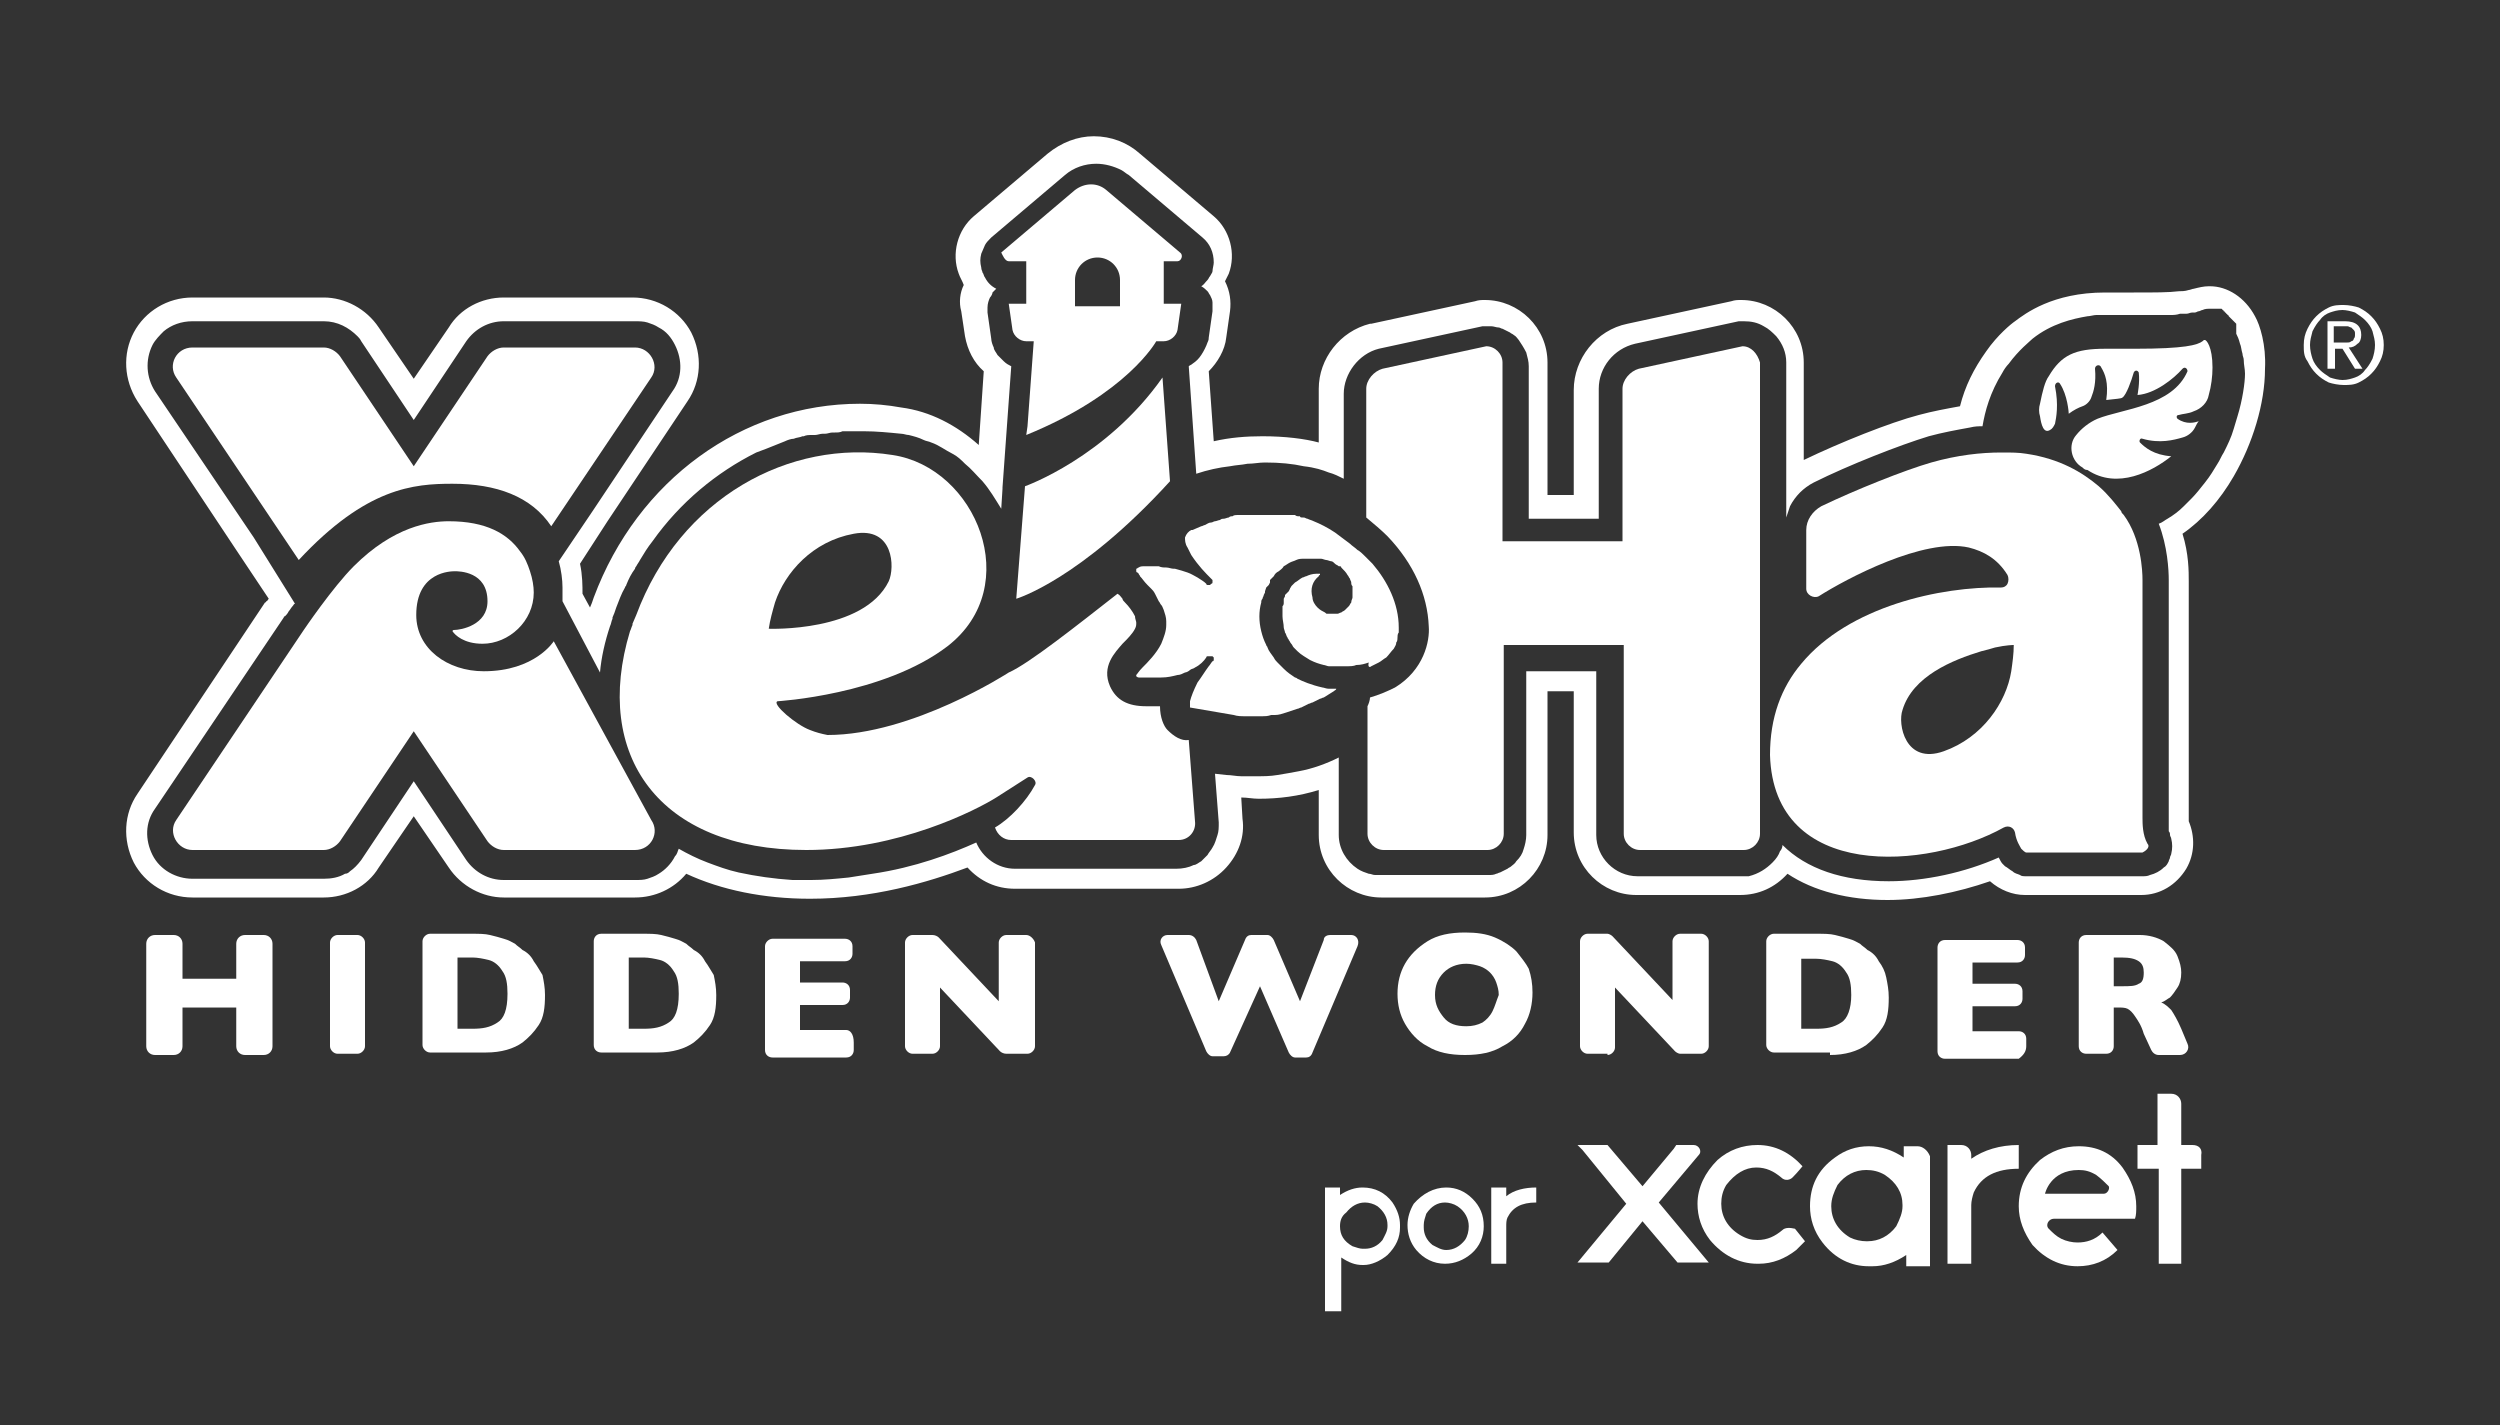
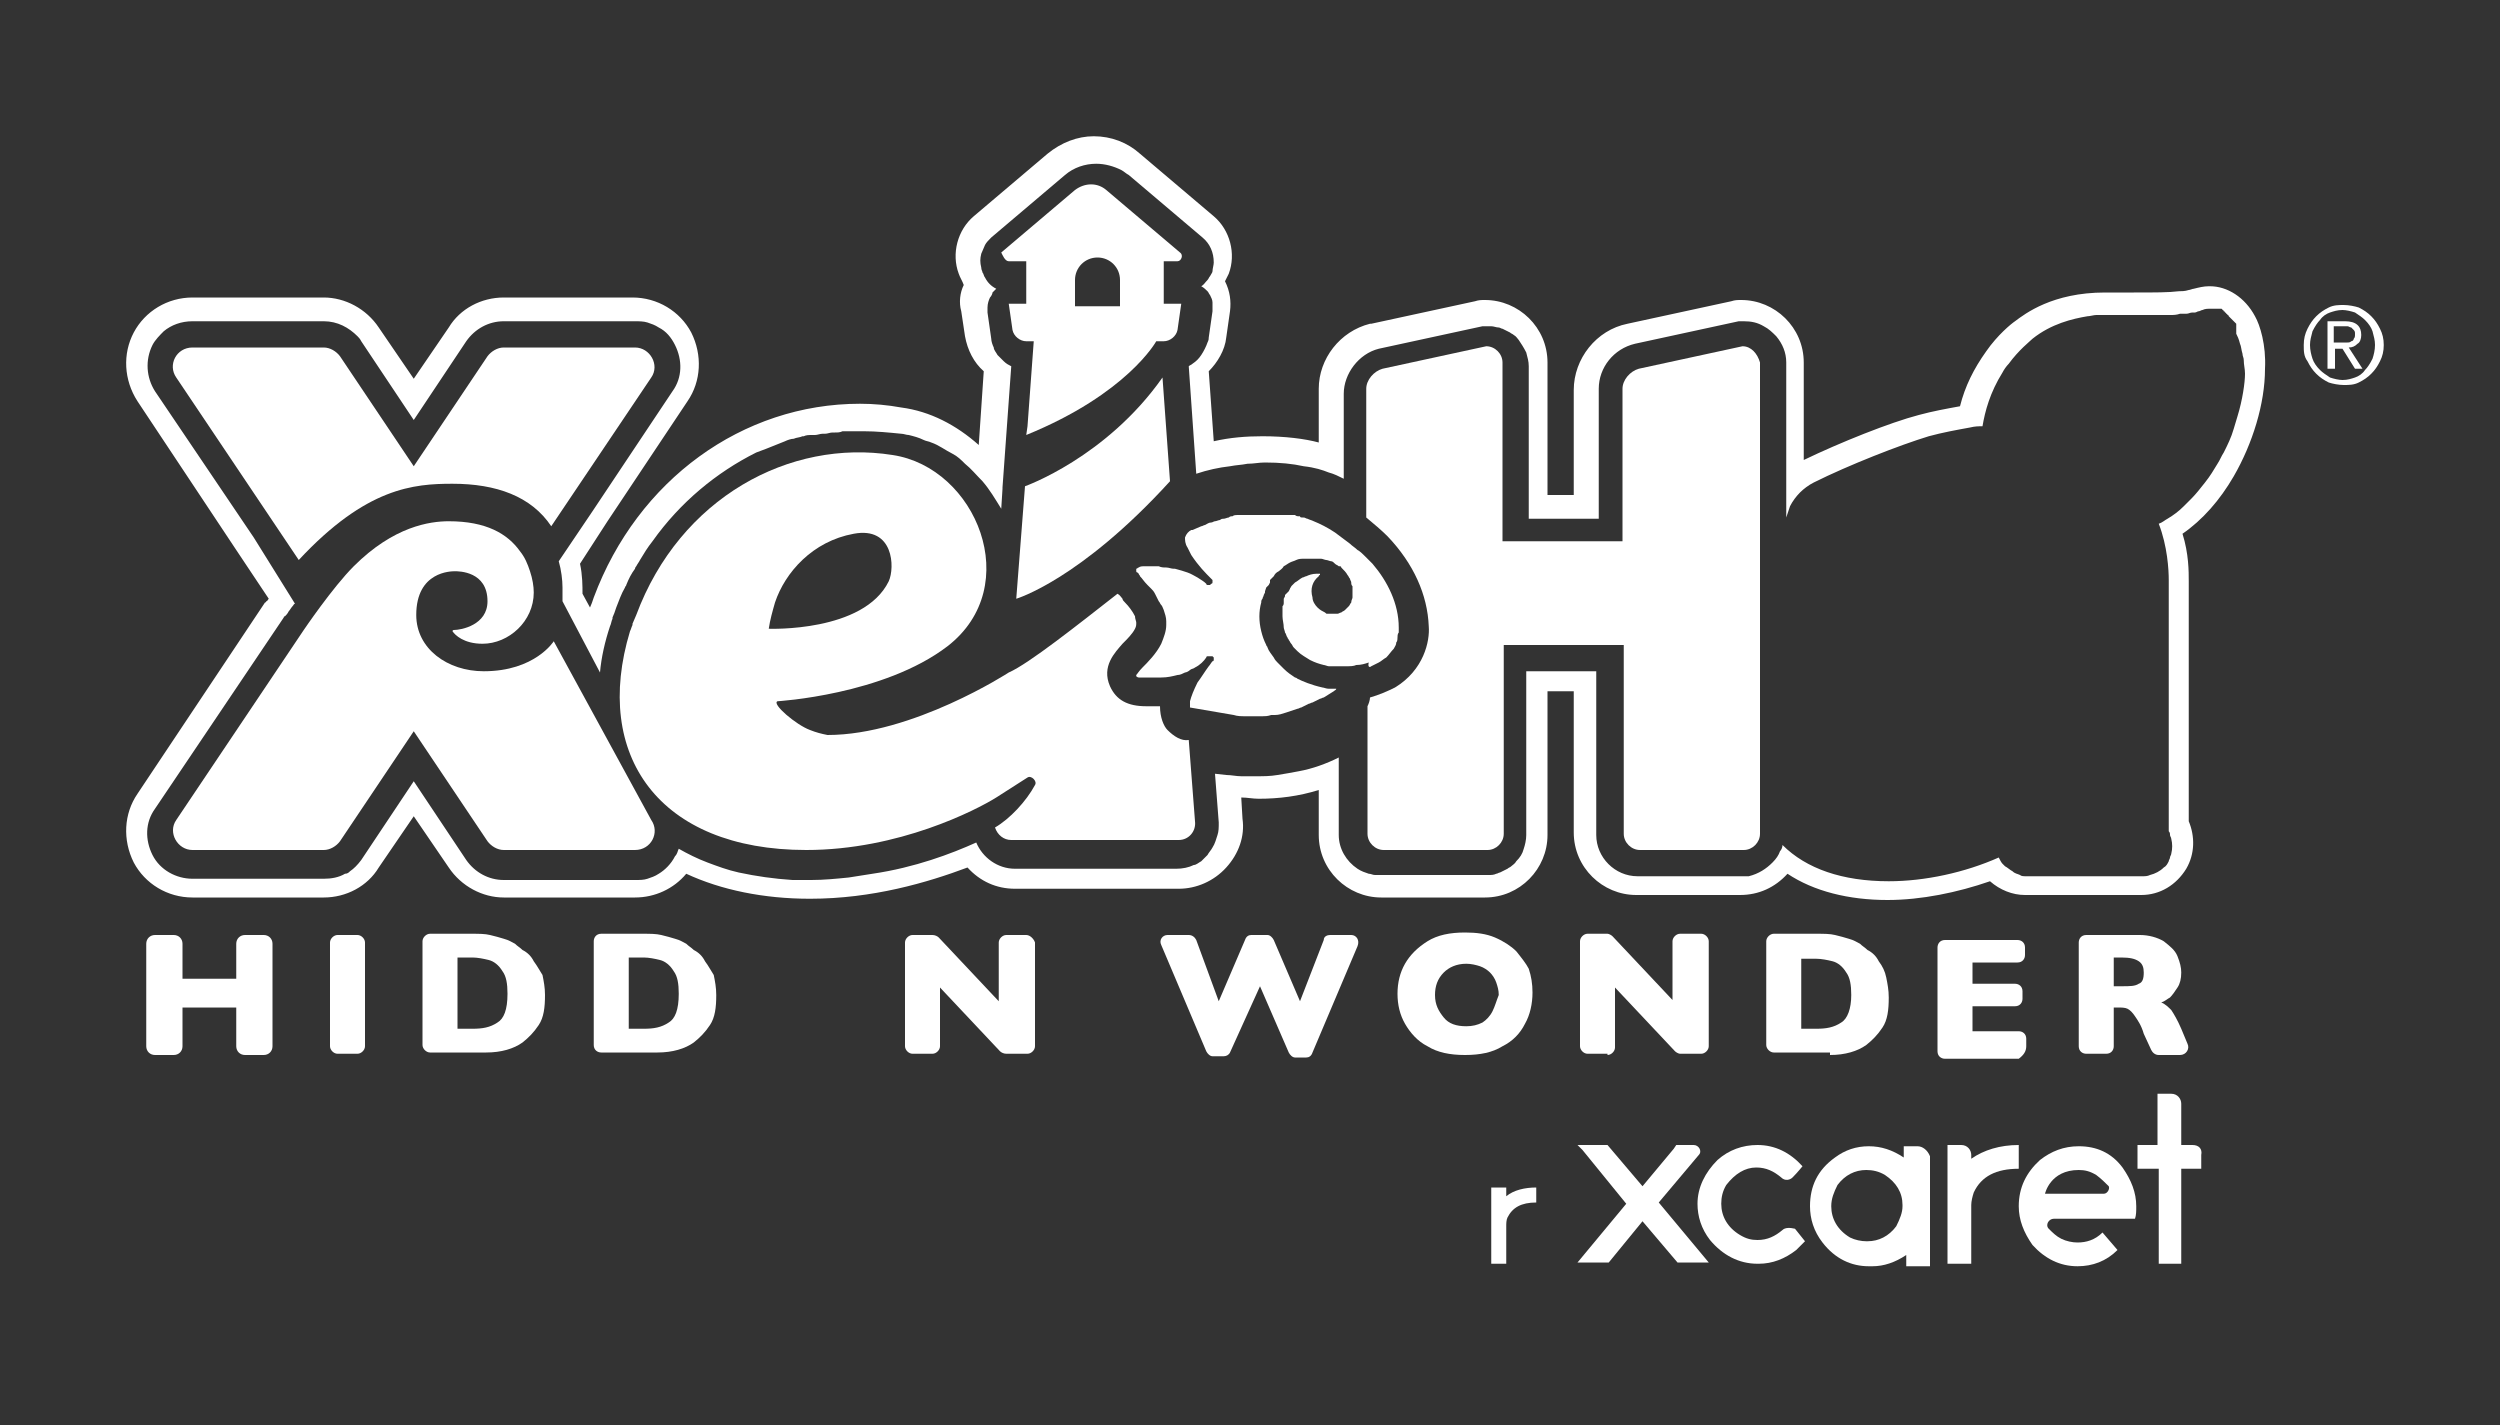
<svg xmlns="http://www.w3.org/2000/svg" version="1.1" id="Capa_1" x="0px" y="0px" viewBox="0 0 200 114" style="enable-background:new 0 0 200 114;" xml:space="preserve">
  <rect x="0" y="0" width="200" height="114" fill="#333333" stroke="none" />
  <style type="text/css">
	.st0{fill:#FFFFFF;}
</style>
  <g>
    <g>
      <g>
        <path class="st0" d="M180.4,25.3c-0.8-1.5-2.2-2.4-3.6-2.4c0,0-0.1,0-0.1,0c-0.4,0-0.8,0.1-1.2,0.2c-0.1,0-0.3,0.1-0.4,0.1     c-0.3,0.1-0.6,0.1-0.8,0.1c-0.8,0.1-1.9,0.1-3.6,0.1l0,0l0,0c-0.1,0-0.2,0-0.3,0c0,0,0,0,0,0c-0.3,0-0.6,0-0.9,0l-0.2,0     c-0.3,0-0.5,0-0.8,0h-0.1c-4.2,0-6.4,1.7-7.2,2.3c-0.3,0.2-1.4,1.1-2.3,2.4c-1,1.4-1.7,2.8-2.1,4.4c-1.1,0.2-2.2,0.4-3.3,0.7     c-2.3,0.6-6.3,2.2-9.2,3.6V29c0-2.8-2.3-5-5-5c-0.3,0-0.5,0-0.8,0.1l-8.3,1.8c-2.5,0.5-4.3,2.8-4.3,5.3v8.4h-2.1V29     c0-2.8-2.3-5-5-5c-0.3,0-0.5,0-0.8,0.1l-8.3,1.8l-0.1,0l0,0c-2.4,0.6-4.1,2.8-4.1,5.2v4.3c-1.1-0.3-2.7-0.5-4.5-0.5     c-1.3,0-2.6,0.1-3.9,0.4l-0.4-5.6C97.4,29,98,28,98.1,27l0.3-2.1c0.1-0.8,0-1.6-0.4-2.4c0.1-0.2,0.2-0.4,0.3-0.6     c0.6-1.6,0.1-3.5-1.2-4.6l-5.9-5c-1-0.9-2.3-1.4-3.7-1.4c-1.3,0-2.6,0.5-3.7,1.4l-5.9,5c-1.3,1.1-1.8,3-1.2,4.6     c0.1,0.3,0.3,0.6,0.4,0.9c-0.3,0.6-0.4,1.4-0.2,2.1l0.3,2c0.2,1.1,0.7,2.1,1.5,2.8l-0.4,5.9c-1.8-1.6-3.9-2.7-6.2-3     c-1.1-0.2-2.2-0.3-3.3-0.3c-9.4,0-17.8,6.1-21.3,15.5c-0.1,0.3-0.2,0.6-0.3,0.8l0,0l-0.6-1.1c0-0.6,0-1.5-0.2-2.4l2.2-3.4     l6.4-9.6c1.1-1.6,1.2-3.7,0.3-5.5c-0.9-1.7-2.7-2.8-4.7-2.8H40.3c-1.8,0-3.5,0.9-4.4,2.4l-2.8,4.1l-2.8-4.1     c-1-1.5-2.7-2.4-4.4-2.4H15.4c-2,0-3.8,1.1-4.7,2.8c-0.9,1.7-0.8,3.8,0.3,5.5L18.9,44l2.6,3.9c-0.1,0.1-0.1,0.2-0.2,0.2l0,0     c0,0,0,0.1-0.1,0.1L11,63.5c-1.1,1.6-1.2,3.7-0.3,5.5c0.9,1.7,2.7,2.8,4.7,2.8h10.5c1.8,0,3.5-0.9,4.4-2.4l2.8-4.1l2.8,4.1     c1,1.5,2.7,2.4,4.4,2.4h10.5c1.6,0,3.1-0.7,4.1-1.9c2.8,1.3,6.2,2,9.9,2c5,0,9.4-1.3,12.6-2.5c1,1.1,2.3,1.7,3.8,1.7h6.3H88h6.3     c1.4,0,2.8-0.6,3.8-1.7c1-1.1,1.5-2.5,1.3-3.9l-0.1-1.7c0.5,0,0.9,0.1,1.4,0.1c1.6,0,3.2-0.2,4.8-0.7v3.6c0,2.8,2.3,5,5,5h8.3     c2.8,0,5-2.3,5-5V56.3v-1h2.1v3.5v7.8c0,2.8,2.3,5,5,5h8.3c1.5,0,2.8-0.6,3.8-1.7c2.1,1.4,4.9,2.1,8,2.1c2.7,0,5.6-0.6,8.2-1.5     c0.8,0.7,1.8,1.1,2.8,1.1l0,0h9.3c1.5,0,2.8-0.8,3.6-2.1c0.7-1.2,0.7-2.6,0.2-3.8c0-0.1,0-0.2,0-0.4c0-0.1,0-0.2,0-0.3V55.1V49     v-2.3c0-0.1,0-0.1,0-0.2l0,0l0,0c0-0.8,0-2.2-0.5-3.8c1.6-1.1,3-2.7,4.1-4.6c1.5-2.6,2.5-5.8,2.5-8.6     C181.3,27.6,180.8,26,180.4,25.3z M179,33.3c-0.1,0.3-0.2,0.7-0.3,1c-0.2,0.7-0.5,1.3-0.8,1.9c-0.2,0.3-0.3,0.6-0.5,0.9     c-0.3,0.5-0.6,1-1,1.5c-0.4,0.5-0.7,0.9-1.1,1.3c-0.2,0.2-0.4,0.4-0.6,0.6c-0.4,0.4-0.8,0.7-1.3,1c-0.2,0.1-0.4,0.3-0.7,0.4     c0.7,1.8,0.8,3.7,0.8,4.5c0,0.1,0,0.2,0,0.2V49v6.1v10.2c0,0.1,0,0.2,0,0.3c0,0.1,0,0.3,0,0.5c0,0.1,0,0.2,0,0.2     c0,0.1,0,0.1,0,0.2c0.1,0.1,0.1,0.2,0.1,0.3c0,0.1,0.1,0.2,0.1,0.3c0.1,0.4,0.1,0.8,0,1.2c0,0.1-0.1,0.2-0.1,0.3     c0,0.1-0.1,0.2-0.1,0.3c-0.1,0.2-0.2,0.4-0.4,0.5c-0.3,0.3-0.7,0.5-1.1,0.6c-0.2,0.1-0.4,0.1-0.6,0.1l0,0h-9.3l0,0c0,0,0,0,0,0     c-0.2,0-0.4,0-0.5-0.1c-0.2-0.1-0.4-0.1-0.6-0.3c-0.2-0.1-0.4-0.3-0.6-0.4c-0.1-0.1-0.1-0.1-0.2-0.2c-0.1-0.1-0.2-0.3-0.3-0.5     c-2.7,1.2-5.9,1.9-8.8,1.9c-3.7,0-6.6-1-8.5-2.9c0,0.2-0.1,0.4-0.2,0.5c-0.1,0.3-0.3,0.6-0.6,0.9c-0.5,0.5-1.1,0.9-1.9,1.1     c-0.2,0-0.4,0-0.6,0l0,0H131c-1.8,0-3.3-1.5-3.3-3.3v-7.8v-5.3h-5.6v2.7v10.4c0,0.4-0.1,0.8-0.2,1.1c-0.1,0.4-0.3,0.7-0.6,1     c-0.1,0.2-0.3,0.3-0.4,0.4c-0.1,0.1-0.2,0.1-0.3,0.2c-0.2,0.1-0.4,0.2-0.6,0.3c-0.1,0-0.2,0.1-0.3,0.1c-0.2,0.1-0.4,0.1-0.6,0.1     c-0.1,0-0.2,0-0.3,0h-8.3h0c-0.2,0-0.3,0-0.5,0c-0.2,0-0.3-0.1-0.5-0.1c-0.3-0.1-0.6-0.2-0.9-0.4c-0.9-0.6-1.5-1.6-1.5-2.7v-6.2     c-1,0.5-2.1,0.9-3.2,1.1c-0.5,0.1-1.1,0.2-1.7,0.3c-0.6,0.1-1.1,0.1-1.7,0.1c-0.4,0-0.8,0-1.2,0c-0.4,0-0.8-0.1-1.2-0.1l-0.9-0.1     l0.3,3.9c0,0.4,0,0.7-0.1,1c-0.1,0.3-0.2,0.7-0.4,1c-0.1,0.2-0.3,0.4-0.4,0.6c-0.2,0.2-0.3,0.3-0.5,0.5c-0.2,0.1-0.4,0.3-0.6,0.3     c-0.4,0.2-0.9,0.3-1.4,0.3H88h-0.5l0,0h-6.3c-1.4,0-2.6-0.9-3.1-2.1c-2,0.9-4.9,2-8.3,2.5c-0.6,0.1-1.3,0.2-1.9,0.3     c-1,0.1-2,0.2-3,0.2h0c-0.5,0-1,0-1.5,0c-1.5-0.1-2.9-0.3-4.3-0.6c-0.9-0.2-1.7-0.5-2.5-0.8c-0.8-0.3-1.6-0.7-2.3-1.1     c-0.1,0.2-0.1,0.4-0.3,0.6c-0.3,0.6-0.8,1.1-1.3,1.4c-0.3,0.2-0.6,0.3-0.9,0.4c-0.3,0.1-0.6,0.1-1,0.1H40.3c-1.2,0-2.3-0.6-3-1.6     l-4.2-6.3l-4.2,6.3c-0.3,0.4-0.6,0.7-0.9,0.9c-0.1,0.1-0.2,0.2-0.4,0.2c-0.5,0.3-1.1,0.4-1.7,0.4H15.4c-1.3,0-2.6-0.7-3.2-1.9     c-0.6-1.2-0.6-2.6,0.2-3.7l10.3-15.3c0,0,0,0,0,0c0,0,0-0.1,0.1-0.1c0.1-0.1,0.2-0.2,0.3-0.4c0.1-0.1,0.2-0.3,0.3-0.4     c0.1-0.1,0.1-0.2,0.2-0.2l0,0L20.3,43l-7.9-11.7c-0.7-1.1-0.8-2.5-0.2-3.7c0.2-0.4,0.6-0.8,0.9-1.1c0.6-0.5,1.4-0.8,2.3-0.8h10.5     c1.1,0,2,0.5,2.7,1.2c0.1,0.1,0.2,0.2,0.3,0.4l4.2,6.3l4.2-6.3c0.7-1,1.8-1.6,3-1.6h10.5c0.3,0,0.7,0,1,0.1     c0.3,0.1,0.6,0.2,0.9,0.4c0.6,0.3,1,0.8,1.3,1.4c0.6,1.2,0.6,2.6-0.2,3.7l-6.4,9.6l-2.7,4c0.2,0.7,0.3,1.5,0.3,2.1     c0,0.2,0,0.4,0,0.6c0,0.1,0,0.1,0,0.2c0,0.2,0,0.3,0,0.3l3,5.7c0.1-1.2,0.4-2.5,0.8-3.7c0.1-0.2,0.1-0.4,0.2-0.6l0-0.1l0,0     c0.1-0.2,0.2-0.5,0.3-0.8c0.2-0.5,0.4-1.1,0.7-1.6c0-0.1,0.1-0.1,0.1-0.2c0.2-0.5,0.4-0.9,0.7-1.3c0-0.1,0.1-0.2,0.1-0.2     c0.1-0.2,0.2-0.3,0.3-0.5c0,0,0,0,0,0c0.3-0.5,0.6-1,1-1.5c2.2-3.1,5.1-5.5,8.3-7.1c0.3-0.1,0.5-0.2,0.8-0.3c0,0,0,0,0,0     c0.5-0.2,1-0.4,1.5-0.6c0,0,0,0,0,0c0.2-0.1,0.5-0.2,0.7-0.2c0,0,0,0,0,0c0.2-0.1,0.5-0.1,0.7-0.2c0,0,0.1,0,0.1,0     c0.2-0.1,0.4-0.1,0.7-0.1c0.1,0,0.1,0,0.2,0c0.2,0,0.4-0.1,0.6-0.1c0.1,0,0.1,0,0.2,0c0.2,0,0.4-0.1,0.6-0.1c0.1,0,0.1,0,0.2,0     c0.2,0,0.4,0,0.6-0.1c0.1,0,0.2,0,0.3,0c0.2,0,0.3,0,0.5,0c0.1,0,0.2,0,0.4,0c0.2,0,0.3,0,0.5,0c0,0,0,0,0,0c1,0,2,0.1,3,0.2     c0.2,0,0.4,0.1,0.6,0.1c0.4,0.1,0.8,0.2,1.2,0.4c0.2,0.1,0.4,0.1,0.6,0.2c0.6,0.2,1.1,0.6,1.7,0.9c0.4,0.2,0.7,0.5,1,0.8     c0.5,0.4,0.9,0.9,1.4,1.4c0.6,0.7,1,1.4,1.5,2.2l0.1-1.6c0,0,0,0,0-0.1l0.7-9.7c-0.2-0.1-0.4-0.2-0.6-0.4     c-0.2-0.2-0.3-0.3-0.5-0.5c-0.1-0.2-0.3-0.4-0.3-0.6c-0.1-0.2-0.2-0.5-0.2-0.7l-0.3-2.1c0-0.1,0-0.3,0-0.4c0-0.3,0.1-0.6,0.2-0.8     c0.1-0.1,0.2-0.3,0.2-0.4c0.1-0.1,0.2-0.2,0.3-0.3c-0.4-0.2-0.7-0.5-0.9-0.9c-0.1-0.1-0.1-0.3-0.2-0.4c0-0.1-0.1-0.2-0.1-0.4     c-0.1-0.4-0.1-0.7,0-1.1c0.1-0.2,0.2-0.5,0.3-0.7c0.1-0.2,0.3-0.4,0.5-0.6l5.9-5c0.7-0.6,1.6-0.9,2.5-0.9c0.7,0,1.4,0.2,2,0.5     c0.2,0.1,0.4,0.3,0.6,0.4l5.9,5c0.6,0.5,0.9,1.2,0.9,2c0,0.2-0.1,0.5-0.1,0.7c0,0.1-0.1,0.2-0.2,0.4c-0.1,0.1-0.1,0.2-0.2,0.3     c-0.2,0.2-0.3,0.4-0.5,0.5c0.2,0.1,0.4,0.3,0.5,0.4c0.1,0.1,0.1,0.2,0.2,0.3c0.1,0.2,0.2,0.4,0.2,0.6c0,0.1,0,0.2,0,0.3     c0,0.1,0,0.3,0,0.4l-0.3,2.1c0,0.1,0,0.2-0.1,0.4c-0.1,0.3-0.3,0.7-0.5,1c-0.2,0.3-0.4,0.5-0.7,0.7c-0.1,0.1-0.2,0.1-0.3,0.2     l0.3,4.3l0.3,4.3c0.9-0.3,1.8-0.5,2.7-0.6c0.5-0.1,0.9-0.1,1.4-0.2c0.5,0,0.9-0.1,1.4-0.1l0,0c1.2,0,2.2,0.1,3.1,0.3     c0.9,0.1,1.5,0.3,2,0.5c0.4,0.1,0.8,0.3,1.2,0.5v-6.8c0-1.6,1.2-3.2,2.8-3.6c0,0,0,0,0,0l8.3-1.8c0.1,0,0.3,0,0.4,0     c0.1,0,0.2,0,0.3,0c0.2,0,0.4,0.1,0.6,0.1c0.1,0,0.2,0.1,0.3,0.1c0.2,0.1,0.4,0.2,0.6,0.3c0.1,0.1,0.2,0.1,0.3,0.2     c0.2,0.1,0.3,0.3,0.4,0.4c0.2,0.3,0.4,0.6,0.6,1c0.1,0.4,0.2,0.7,0.2,1.1v12.2h5.6V31.1c0-1.7,1.2-3.2,2.9-3.6l8.3-1.8     c0.1,0,0.3,0,0.4,0l0,0c0.6,0,1.1,0.1,1.6,0.4c0.4,0.2,0.7,0.5,1,0.8c0.5,0.6,0.8,1.3,0.8,2.1v12.4c0.1-0.3,0.2-0.6,0.3-0.9     c0.2-0.4,0.5-0.8,0.8-1.1c0.3-0.3,0.7-0.6,1.1-0.8c2.8-1.4,6.9-3,9.2-3.7c1.1-0.3,2.2-0.5,3.3-0.7c0.4-0.1,0.7-0.1,1-0.1     c0.2-1.2,0.6-2.7,1.6-4.3c0.1-0.2,0.3-0.5,0.5-0.7c0.8-1.1,1.7-1.8,1.9-2c1.5-1.2,3.2-1.6,4.4-1.8c0.2,0,0.5-0.1,0.7-0.1     c0.1,0,0.2,0,0.3,0c0.3,0,0.5,0,0.7,0l0,0h0.1h0c0.2,0,0.5,0,0.7,0c0.3,0,0.7,0,1.1,0c0.1,0,0.2,0,0.4,0c0.7,0,1.2,0,1.7,0     c0.3,0,0.6,0,0.9,0c0.3,0,0.5,0,0.8-0.1c0.1,0,0.2,0,0.3,0c0.1,0,0.1,0,0.2,0c0.2,0,0.3-0.1,0.5-0.1c0.1,0,0.2,0,0.2,0     c0.1,0,0.2-0.1,0.3-0.1c0.1,0,0.2-0.1,0.3-0.1c0.2-0.1,0.4-0.1,0.6-0.1l0,0c0,0,0,0,0.1,0c0,0,0.1,0,0.1,0c0,0,0.1,0,0.1,0     c0,0,0.1,0,0.1,0c0,0,0.1,0,0.1,0c0,0,0.1,0,0.1,0c0,0,0.1,0,0.1,0c0,0,0.1,0,0.1,0c0,0,0.1,0,0.1,0c0,0,0.1,0,0.1,0.1     c0,0,0.1,0,0.1,0.1c0,0,0.1,0,0.1,0.1c0,0,0.1,0,0.1,0.1c0,0,0.1,0,0.1,0.1c0,0,0.1,0,0.1,0.1c0,0,0,0,0.1,0.1c0,0,0,0,0.1,0.1     c0,0,0,0,0.1,0.1c0,0,0,0,0.1,0.1c0,0,0,0,0.1,0.1c0,0,0,0,0.1,0.1c0,0,0,0,0,0.1c0,0,0,0,0,0.1c0,0,0,0,0,0.1c0,0,0,0,0,0.1     c0,0,0,0,0,0.1c0,0,0,0,0,0.1c0,0,0,0,0,0.1c0,0,0,0,0,0c0,0,0,0,0,0c0,0,0,0,0,0.1c0.1,0.2,0.2,0.4,0.3,0.8     c0.1,0.2,0.1,0.5,0.2,0.8c0,0.2,0.1,0.3,0.1,0.5c0,0.4,0.1,0.7,0.1,1.1C179.6,30.6,179.4,32,179,33.3z" />
        <path class="st0" d="M21.1,74.8h-1.5c-0.4,0-0.7,0.3-0.7,0.7v2.8h-4.3v-2.8c0-0.4-0.3-0.7-0.7-0.7h-1.5c-0.4,0-0.7,0.3-0.7,0.7     v8.2c0,0.4,0.3,0.7,0.7,0.7h1.5c0.4,0,0.7-0.3,0.7-0.7v-3.1h4.3v3.1c0,0.4,0.3,0.7,0.7,0.7h1.5c0.4,0,0.7-0.3,0.7-0.7v-8.2     C21.8,75.1,21.5,74.8,21.1,74.8z" />
        <path class="st0" d="M28.6,74.8h-1.6c-0.3,0-0.6,0.3-0.6,0.6v8.3c0,0.3,0.3,0.6,0.6,0.6h1.6c0.3,0,0.6-0.3,0.6-0.6v-8.3     C29.2,75.1,28.9,74.8,28.6,74.8z" />
        <path class="st0" d="M42.7,76.9c-0.2-0.4-0.5-0.7-0.9-0.9c-0.2-0.2-0.4-0.3-0.6-0.5c-0.2-0.1-0.5-0.3-0.9-0.4     c-0.3-0.1-0.7-0.2-1.1-0.3c-0.4-0.1-0.9-0.1-1.5-0.1h-3.3c-0.3,0-0.6,0.3-0.6,0.6v8.3c0,0.3,0.3,0.6,0.6,0.6h4.5     c1.2,0,2.2-0.3,2.9-0.8c0.5-0.4,0.9-0.8,1.3-1.4c0.4-0.6,0.5-1.4,0.5-2.4c0-0.6-0.1-1.1-0.2-1.6C43.2,77.7,43,77.3,42.7,76.9z      M39.8,81.8c-0.6,0.4-1.2,0.5-2,0.5h-1.2v-5.7h1.2c0.4,0,0.9,0.1,1.3,0.2c0.4,0.1,0.8,0.4,1.1,0.9c0.3,0.4,0.4,1,0.4,1.8     C40.6,80.8,40.3,81.5,39.8,81.8z" />
        <path class="st0" d="M56.4,76.9c-0.2-0.4-0.5-0.7-0.9-0.9c-0.2-0.2-0.4-0.3-0.6-0.5c-0.2-0.1-0.5-0.3-0.9-0.4     c-0.3-0.1-0.7-0.2-1.1-0.3c-0.4-0.1-0.9-0.1-1.5-0.1h-3.3c-0.4,0-0.6,0.3-0.6,0.6v8.3c0,0.4,0.3,0.6,0.6,0.6h4.5     c1.2,0,2.2-0.3,2.9-0.8c0.5-0.4,0.9-0.8,1.3-1.4c0.4-0.6,0.5-1.4,0.5-2.4c0-0.6-0.1-1.1-0.2-1.6C56.9,77.7,56.7,77.3,56.4,76.9z      M53.5,81.8c-0.6,0.4-1.2,0.5-2,0.5h-1.2v-5.7h1.2c0.4,0,0.9,0.1,1.3,0.2c0.4,0.1,0.8,0.4,1.1,0.9c0.3,0.4,0.4,1,0.4,1.8     C54.3,80.8,54,81.5,53.5,81.8z" />
-         <path class="st0" d="M67.7,82.4H64v-2h3.4c0.4,0,0.6-0.3,0.6-0.6v-0.6c0-0.4-0.3-0.6-0.6-0.6H64v-1.7h3.6c0.4,0,0.6-0.3,0.6-0.6     v-0.6c0-0.4-0.3-0.6-0.6-0.6h-5.8c-0.3,0-0.6,0.3-0.6,0.6v8.3c0,0.4,0.3,0.6,0.6,0.6h5.9c0.4,0,0.6-0.3,0.6-0.6v-0.6     C68.3,82.7,68,82.4,67.7,82.4z" />
        <path class="st0" d="M82.1,74.8h-1.6c-0.3,0-0.6,0.3-0.6,0.6v4.7L75.1,75c-0.1-0.1-0.3-0.2-0.5-0.2H73c-0.3,0-0.6,0.3-0.6,0.6     v8.3c0,0.3,0.3,0.6,0.6,0.6h1.6c0.3,0,0.6-0.3,0.6-0.6V79l4.8,5.1c0.1,0.1,0.3,0.2,0.5,0.2h1.7c0.3,0,0.6-0.3,0.6-0.6v-8.3     C82.7,75.1,82.4,74.8,82.1,74.8z" />
        <path class="st0" d="M108.1,74.8h-1.7c-0.2,0-0.5,0.1-0.5,0.4l-1.9,4.9l-2.1-4.9c-0.1-0.2-0.3-0.4-0.5-0.4h-1.3     c-0.2,0-0.4,0.1-0.5,0.4l-2.1,4.9l-1.8-4.9c-0.1-0.2-0.3-0.4-0.6-0.4h-1.7c-0.4,0-0.7,0.4-0.5,0.8l3.6,8.5     c0.1,0.2,0.3,0.4,0.5,0.4h0.9c0.2,0,0.4-0.1,0.5-0.3l2.4-5.3l2.3,5.3c0.1,0.2,0.3,0.4,0.5,0.4h0.9c0.2,0,0.4-0.1,0.5-0.4l3.6-8.5     C108.8,75.2,108.5,74.8,108.1,74.8z" />
        <path class="st0" d="M121.3,76.1c-0.4-0.4-1-0.8-1.7-1.1c-0.7-0.3-1.5-0.4-2.4-0.4c-1.2,0-2.2,0.2-3,0.7     c-0.8,0.5-1.4,1.1-1.8,1.8c-0.4,0.7-0.6,1.5-0.6,2.4c0,0.9,0.2,1.7,0.6,2.4c0.4,0.7,1,1.4,1.8,1.8c0.8,0.5,1.8,0.7,3,0.7     c1.2,0,2.2-0.2,3-0.7c0.8-0.4,1.4-1,1.8-1.8c0.4-0.7,0.6-1.6,0.6-2.5c0-0.7-0.1-1.3-0.3-1.9C122.1,77.1,121.7,76.6,121.3,76.1z      M119.4,80.9c-0.2,0.4-0.5,0.7-0.8,0.9c-0.4,0.2-0.8,0.3-1.3,0.3c-0.8,0-1.4-0.2-1.8-0.7c-0.4-0.5-0.7-1-0.7-1.8     c0-0.7,0.2-1.3,0.7-1.8c0.4-0.4,1-0.7,1.8-0.7c0.4,0,0.8,0.1,1.1,0.2c0.3,0.1,0.6,0.3,0.8,0.5c0.2,0.2,0.4,0.5,0.5,0.8     c0.1,0.3,0.2,0.6,0.2,1C119.7,80.1,119.6,80.5,119.4,80.9z" />
        <path class="st0" d="M128.6,84.4c0.3,0,0.6-0.3,0.6-0.6V79l4.8,5.1c0.1,0.1,0.3,0.2,0.4,0.2h1.7c0.3,0,0.6-0.3,0.6-0.6v-8.4     c0-0.3-0.3-0.6-0.6-0.6h-1.7c-0.3,0-0.6,0.3-0.6,0.6v4.7l-4.8-5.1c-0.1-0.1-0.3-0.2-0.4-0.2H127c-0.3,0-0.6,0.3-0.6,0.6v8.4     c0,0.3,0.3,0.6,0.6,0.6H128.6z" />
        <path class="st0" d="M146.4,84.4c1.2,0,2.2-0.3,2.9-0.8c0.5-0.4,0.9-0.8,1.3-1.4c0.4-0.6,0.5-1.4,0.5-2.4c0-0.6-0.1-1.1-0.2-1.6     c-0.1-0.5-0.3-0.9-0.6-1.3c-0.2-0.4-0.5-0.7-0.9-0.9c-0.2-0.2-0.4-0.3-0.6-0.5c-0.2-0.1-0.5-0.3-0.9-0.4     c-0.3-0.1-0.7-0.2-1.1-0.3c-0.4-0.1-0.9-0.1-1.5-0.1h-3.4c-0.3,0-0.6,0.3-0.6,0.6v8.3c0,0.3,0.3,0.6,0.6,0.6H146.4z M144.1,76.7     h1.2c0.4,0,0.9,0.1,1.3,0.2c0.4,0.1,0.8,0.4,1.1,0.9c0.3,0.4,0.4,1,0.4,1.8c0,1.1-0.3,1.9-0.8,2.2c-0.6,0.4-1.2,0.5-2,0.5h-1.2     V76.7z" />
        <path class="st0" d="M162.1,83.7v-0.6c0-0.4-0.3-0.6-0.6-0.6h-3.7v-2h3.4c0.4,0,0.6-0.3,0.6-0.6v-0.6c0-0.4-0.3-0.6-0.6-0.6h-3.4     v-1.7h3.6c0.4,0,0.6-0.3,0.6-0.6v-0.6c0-0.4-0.3-0.6-0.6-0.6h-5.8c-0.4,0-0.6,0.3-0.6,0.6v8.3c0,0.4,0.3,0.6,0.6,0.6h5.9     C161.9,84.4,162.1,84.1,162.1,83.7z" />
        <path class="st0" d="M174.2,79c0.2-0.3,0.3-0.7,0.3-1.2c0-0.4-0.1-0.8-0.3-1.3c-0.2-0.5-0.6-0.8-1.1-1.2     c-0.5-0.3-1.2-0.5-1.9-0.5h-4.3c-0.4,0-0.6,0.3-0.6,0.6v8.3c0,0.4,0.3,0.6,0.6,0.6h1.6c0.4,0,0.6-0.3,0.6-0.6v-3.1h0.3     c0.3,0,0.6,0,0.8,0.1c0.2,0.1,0.4,0.3,0.6,0.6c0.2,0.3,0.5,0.7,0.7,1.4l0.6,1.3c0.1,0.2,0.3,0.4,0.6,0.4h1.7     c0.5,0,0.8-0.5,0.6-0.9l-0.5-1.2c-0.3-0.7-0.6-1.2-0.8-1.5c-0.2-0.2-0.5-0.5-0.8-0.6c0.3-0.1,0.5-0.3,0.7-0.4     C173.8,79.6,174,79.3,174.2,79z M171.1,78.7c-0.3,0.2-0.7,0.2-1.4,0.2h-0.6v-2.3h0.6c0.7,0,1.1,0.1,1.4,0.3     c0.3,0.2,0.4,0.5,0.4,0.9C171.5,78.3,171.4,78.6,171.1,78.7z" />
      </g>
-       <path class="st0" d="M176.4,27.2c-0.1,0-0.1,0-0.2,0.1c-0.4,0.3-1.4,0.6-5.4,0.6c-0.6,0-1.2,0-1.7,0c-0.3,0-0.5,0-0.7,0    c-2.4,0-3.5,0.5-4.5,2.2c-0.3,0.4-0.5,1.2-0.7,2.2c-0.1,0.3-0.1,0.7,0,1c0.1,0.7,0.3,1.4,0.8,1.1c0.2-0.1,0.3-0.3,0.4-0.5    c0.1-0.5,0.3-1.5,0-3c0-0.3,0.3-0.4,0.4-0.2c0.6,0.9,0.7,2.3,0.7,2.4c0.4-0.3,0.8-0.5,1.1-0.6c0.3-0.1,0.6-0.4,0.7-0.7    c0.2-0.5,0.4-1.2,0.3-2.3c0-0.3,0.4-0.4,0.5-0.1c0.3,0.5,0.6,1.2,0.4,2.6l0,0c0.8-0.1,1.2-0.1,1.3-0.2c0.3-0.2,0.7-1.3,0.9-2    c0.1-0.2,0.3-0.2,0.4,0c0.1,0.8-0.1,1.8-0.1,1.8c1.4-0.1,2.9-1.3,3.6-2.1c0.2-0.2,0.4,0,0.4,0.2c-1.2,2.8-5.2,3-7.2,3.8    c-0.7,0.3-1.3,0.8-1.7,1.3c-0.7,0.8-0.4,2.1,0.5,2.6c0.1,0.1,0.2,0.2,0.4,0.2c2.4,1.6,5.2,0.1,6.7-1.1c-1.4-0.1-2.1-0.7-2.5-1.1    c-0.1-0.1,0-0.4,0.2-0.3c1.4,0.4,2.5,0.1,3.2-0.1c0.4-0.1,0.8-0.4,1-0.8c0.1-0.2,0.2-0.4,0.3-0.5c-0.3,0.1-1,0.3-1.7-0.2    c-0.1-0.1-0.1-0.3,0.1-0.3c0.3-0.1,0.8-0.1,1.2-0.3c0.6-0.2,1.1-0.7,1.2-1.3c0.2-0.7,0.3-1.5,0.3-2.2    C177,27.7,176.5,27.2,176.4,27.2z" />
      <g>
        <path class="st0" d="M139.4,27.7l-8.3,1.8c-0.7,0.2-1.3,0.9-1.3,1.6v12.2h-9.6V29c0-0.7-0.6-1.3-1.3-1.3l-8.3,1.8     c-0.7,0.2-1.3,0.9-1.3,1.6v10.3c0.6,0.5,1.2,1,1.7,1.5c2.1,2.2,3.2,4.7,3.3,7.2c0.1,1.2-0.4,3.5-2.7,4.9c-0.6,0.3-1.3,0.6-2,0.8     c0,0.2-0.1,0.5-0.2,0.7v10.2c0,0.7,0.6,1.3,1.3,1.3h8.3c0.7,0,1.3-0.6,1.3-1.3V56.3v-4.7h9.6v7.3v7.8c0,0.7,0.6,1.3,1.3,1.3h8.3     c0.7,0,1.3-0.6,1.3-1.3V54.1v-1.5V29C140.6,28.3,140.1,27.7,139.4,27.7z" />
        <path class="st0" d="M23.9,44.8c5.4-5.8,9.2-6.1,12.3-6.1c3.5,0,6.3,1,7.9,3.4l8-11.9c0.7-1-0.1-2.4-1.3-2.4H40.3     c-0.5,0-1,0.3-1.3,0.7l-5.9,8.8l-5.9-8.8c-0.3-0.4-0.8-0.7-1.3-0.7H15.4c-1.3,0-2,1.4-1.3,2.4L23.9,44.8z" />
        <path class="st0" d="M44.3,51.3c0,0-1.5,2.4-5.6,2.4c-2.9,0-5.4-1.8-5.4-4.5c0-3.5,2.8-3.5,3.1-3.5c0.3,0,2.6,0,2.6,2.4     c0,1.9-2.1,2.3-2.7,2.3c-0.1,0-0.1,0.1-0.1,0.1c0.2,0.3,0.9,1,2.4,1c2.1,0,4.1-1.8,4.1-4.1c0-0.5-0.1-1.1-0.3-1.7     c-0.2-0.6-0.4-1.1-0.8-1.6c-1-1.4-2.7-2.4-5.7-2.4c-1.5,0-4.4,0.4-7.6,3.6c-1.7,1.7-4,5.1-4,5.1L14.1,65.6     c-0.7,1,0.1,2.4,1.3,2.4h10.5c0.5,0,1-0.3,1.3-0.7l5.9-8.8l5.9,8.8c0.3,0.4,0.8,0.7,1.3,0.7h10.5c1.3,0,2-1.4,1.3-2.4L44.3,51.3z     " />
-         <path class="st0" d="M171.8,67.5c-0.4-0.7-0.4-1.6-0.4-2.1V55.1V49v-2.4c0,0,0-0.1,0-0.2c0-0.7-0.1-3.3-1.5-5.2     c-0.1-0.1-0.2-0.2-0.2-0.3c-0.4-0.5-1-1.3-1.8-2c-1.3-1.1-3.1-2.2-5.8-2.6c-0.6-0.1-1.2-0.1-1.9-0.1c0,0-0.1,0-0.1,0     c-1.6,0-3.5,0.2-5.6,0.8c-2.1,0.6-6.1,2.2-8.8,3.5c-0.7,0.4-1.2,1.1-1.2,1.9c0,1.7,0,3.5,0,4.7c0,0.5,0.6,0.8,1,0.6     c2.2-1.4,8.4-4.7,12-3.9c1.2,0.3,2.3,0.9,3.1,2.2c0.1,0.2,0.1,0.5,0,0.7c-0.1,0.2-0.3,0.3-0.5,0.3c-4.8-0.1-12.2,1.5-16,6.1     c-1.6,1.9-2.5,4.3-2.5,7.3c0.3,10.1,12.6,9.2,18.7,5.8c0.4-0.2,0.8,0,0.9,0.4c0.1,0.7,0.4,1.1,0.5,1.3c0.1,0.1,0.3,0.3,0.4,0.3     c0,0,7.4,0,9.3,0C171.8,68,172,67.7,171.8,67.5z M160.9,53.7c-0.4,2.5-2.3,5.3-5.4,6.4c-3.1,1.1-3.7-2.2-3.3-3.3     c0.8-2.7,4-4,6.3-4.7c0.4-0.1,0.8-0.2,1.1-0.3c0.9-0.2,1.5-0.2,1.5-0.2C161.1,52.3,161,53,160.9,53.7z" />
        <path class="st0" d="M80.7,20.9h1.4v3.4h-1.4l0.3,2.1c0.1,0.5,0.6,0.9,1.1,0.9h0.6l-0.5,6.8l-0.1,0.7c8.1-3.3,10.4-7.5,10.4-7.5     l0,0h0.6c0.5,0,1-0.4,1.1-0.9l0.3-2.1h-1.4l0-3.4h1.1c0.3,0,0.5-0.5,0.2-0.7l-5.9-5c-0.7-0.6-1.7-0.6-2.5,0l-5.9,5     C80.2,20.4,80.4,20.9,80.7,20.9z M86,22.4c0-1,0.8-1.8,1.8-1.8c1,0,1.8,0.8,1.8,1.8v2.1H86V22.4z" />
        <path class="st0" d="M93.4,58.4c-0.3-0.3-0.6-1-0.6-1.9c-0.4,0-0.7,0-1.1,0c-1.5,0-2.4-0.5-2.9-1.6c-0.7-1.6,0.4-2.7,1-3.4     c0.4-0.4,0.8-0.8,1-1.2c0.1-0.2,0.1-0.3,0.1-0.5c0-0.1-0.1-0.3-0.1-0.5c-0.2-0.4-0.5-0.8-0.8-1.1c-0.1-0.1-0.2-0.2-0.2-0.3     c-0.1-0.1-0.2-0.3-0.4-0.4c-3.2,2.5-7.1,5.6-8.7,6.3c0,0-7.7,5-14.5,5c-0.5-0.1-0.9-0.2-1.4-0.4c-1.1-0.4-3.1-2.1-2.6-2.3     c0,0,8.5-0.5,13.6-4.4c6.2-4.8,2.3-14.3-4.4-15.3c-8.2-1.3-17,3.4-20.5,12.8c-0.1,0.2-0.2,0.5-0.3,0.7c0,0,0,0.1,0,0.1     c-0.1,0.2-0.1,0.3-0.2,0.5c-3,9.9,2.3,17.5,14.1,17.5c7.4,0,13.6-3.2,15.2-4.2h0c0,0,1.1-0.7,2.5-1.6c0.3-0.2,0.8,0.3,0.6,0.6     c-0.7,1.3-2,2.7-3.2,3.4c0.2,0.6,0.7,1,1.3,1h6.3H88h6.3c0.8,0,1.4-0.7,1.3-1.5l-0.5-6.5C94.5,59.3,93.9,58.9,93.4,58.4z      M61.5,50.3c0.1-0.7,0.3-1.4,0.5-2.1c0.8-2.4,3-4.9,6.3-5.5c3.2-0.6,3.3,2.7,2.8,3.8C69.1,50.6,61.5,50.3,61.5,50.3z" />
        <path class="st0" d="M82,38.9l-0.7,9c0,0,5.1-1.5,12.3-9.4l0,0l-0.6-8.3C88.5,36.6,82,38.9,82,38.9z" />
        <path class="st0" d="M109.7,53.3c0.2-0.1,0.4-0.2,0.6-0.3c0.2-0.1,0.4-0.3,0.6-0.4c0.2-0.2,0.4-0.5,0.6-0.7     c0.1-0.2,0.2-0.3,0.2-0.5c0.1-0.1,0.1-0.3,0.1-0.4c0-0.1,0-0.3,0.1-0.4c0-0.3,0-0.4,0-0.4c0-1.9-0.9-3.7-2.1-5.1     c-0.2-0.2-0.4-0.4-0.6-0.6c-0.2-0.2-0.4-0.4-0.6-0.5c-0.2-0.2-0.4-0.3-0.6-0.5c-0.4-0.3-0.8-0.6-1.2-0.9     c-0.6-0.4-1.2-0.7-1.7-0.9c-0.2-0.1-0.3-0.1-0.5-0.2c-0.1,0-0.2-0.1-0.3-0.1c0,0-0.1,0-0.1,0c-0.1,0-0.2,0-0.2-0.1     c0,0-0.1,0-0.1,0c-0.1,0-0.2,0-0.3-0.1c-0.1,0-0.1,0-0.2,0c-0.1,0-0.2,0-0.3,0c-0.1,0-0.1,0-0.2,0c-0.1,0-0.2,0-0.3,0     c-0.1,0-0.2,0-0.2,0c-0.1,0-0.2,0-0.3,0c-0.1,0-0.2,0-0.3,0c-0.1,0-0.2,0-0.3,0c-0.1,0-0.2,0-0.3,0c-0.1,0-0.2,0-0.3,0     c-0.1,0-0.2,0-0.3,0c-0.1,0-0.2,0-0.3,0c-0.1,0-0.2,0-0.3,0c-0.1,0-0.2,0-0.3,0c-0.1,0-0.2,0-0.4,0c-0.1,0-0.2,0-0.3,0     c-0.1,0-0.3,0-0.4,0.1c-0.1,0-0.2,0-0.3,0.1c-0.1,0-0.3,0.1-0.4,0.1c-0.1,0-0.2,0-0.3,0.1c-0.1,0-0.3,0.1-0.4,0.1     c-0.1,0-0.2,0.1-0.3,0.1c-0.2,0-0.3,0.1-0.5,0.2c-0.1,0-0.2,0.1-0.3,0.1c-0.2,0.1-0.5,0.2-0.7,0.3c0,0,0,0,0,0c0,0,0,0-0.1,0     c-0.2,0.1-0.4,0.3-0.5,0.6c0,0.2,0,0.5,0.2,0.8c0.1,0.2,0.2,0.4,0.3,0.6c0.6,0.9,1.1,1.4,1.6,1.9c0,0,0.1,0.1,0.1,0.1     c0,0,0,0,0,0c0,0,0,0.1,0,0.1c0,0,0,0,0,0c0,0,0,0.1,0,0.1c0,0,0,0,0,0c0,0,0,0.1-0.1,0.1c0,0,0,0,0,0c0,0-0.1,0.1-0.1,0.1     c0,0,0,0,0,0c0,0-0.1,0-0.1,0c0,0,0,0,0,0c0,0,0,0,0,0c0,0,0,0-0.1,0c0,0,0,0,0,0c0,0-0.1,0-0.1-0.1c-0.2-0.2-0.4-0.3-0.7-0.5     c-0.2-0.1-0.5-0.3-0.8-0.4c-0.3-0.1-0.6-0.2-1-0.3c0,0-0.1,0-0.1,0c-0.2,0-0.4-0.1-0.6-0.1c-0.2,0-0.4,0-0.6-0.1     c-0.2,0-0.4,0-0.5,0c0,0,0,0,0,0c-0.2,0-0.4,0-0.6,0c-0.2,0-0.4,0-0.5,0.1c-0.1,0-0.1,0.1-0.2,0.1c0,0,0,0.1,0,0.1     c0,0,0,0.1,0,0.1c0,0,0,0.1,0.1,0.1c0,0,0.1,0.1,0.1,0.1c0,0.1,0.1,0.1,0.1,0.2c0,0,0,0,0,0c0.2,0.2,0.3,0.4,0.6,0.7     c0.1,0.1,0.2,0.2,0.3,0.3s0.2,0.2,0.3,0.4c0.1,0.2,0.2,0.4,0.3,0.6c0.1,0.1,0.1,0.2,0.2,0.3c0.1,0.1,0.1,0.2,0.2,0.4     c0.1,0.3,0.2,0.6,0.2,0.9c0,0.1,0,0.2,0,0.3c0,0.5-0.2,1-0.4,1.5c-0.4,0.8-1.1,1.5-1.5,1.9c-0.3,0.3-0.4,0.5-0.5,0.6     c0,0.1,0,0.1,0,0.1c0,0,0.1,0.1,0.2,0.1c0.1,0,0.3,0,0.6,0c0.2,0,0.4,0,0.6,0c0.2,0,0.4,0,0.6,0c0.5,0,0.9-0.1,1.3-0.2     c0.2,0,0.4-0.1,0.6-0.2c0.1,0,0.3-0.1,0.4-0.2c0.1-0.1,0.3-0.1,0.4-0.2c0.4-0.2,0.7-0.5,0.9-0.8c0-0.1,0.1-0.1,0.1-0.1     c0,0,0,0,0.1,0c0,0,0.1,0,0.1,0c0,0,0,0,0,0c0,0,0.1,0,0.1,0c0,0,0,0,0,0c0,0,0.1,0,0.1,0c0,0,0,0,0,0c0,0,0,0,0.1,0.1     c0,0,0,0,0,0c0,0,0,0.1,0,0.1c0,0,0,0,0,0c0,0,0,0.1,0,0.1c0,0,0,0,0,0c0,0,0,0.1-0.1,0.1c0,0,0,0,0,0c-0.1,0.1-0.2,0.3-0.3,0.4     c-0.3,0.4-0.6,0.9-0.9,1.3c-0.3,0.6-0.5,1.1-0.6,1.5c0,0.1,0,0.2,0,0.2c0,0,0,0,0,0.1c0,0,0,0.1,0,0.1c0,0,0,0,0,0c0,0,0,0,0,0.1     c0,0,0,0,0,0c0,0,0,0,0,0c0,0,0,0,0,0c0,0,0,0,0,0c0,0,0,0,0,0c0,0,0,0,0,0c0,0,0,0,0,0c0,0,0,0,0,0c0,0,0,0,0,0c0,0,0,0,0,0     l3.5,0.6l0,0c0.3,0.1,0.6,0.1,1,0.1c0.1,0,0.2,0,0.3,0c0.2,0,0.4,0,0.7,0c0.1,0,0.2,0,0.3,0c0.2,0,0.4,0,0.7-0.1     c0.1,0,0.2,0,0.3,0c0.3,0,0.6-0.1,0.9-0.2h0c0.3-0.1,0.6-0.2,0.9-0.3c0.1,0,0.2-0.1,0.3-0.1c0.2-0.1,0.4-0.2,0.6-0.3     c0.1,0,0.2-0.1,0.3-0.1c0.2-0.1,0.4-0.2,0.6-0.3c0.1,0,0.2-0.1,0.3-0.1c0.3-0.2,0.5-0.3,0.8-0.5c0.1-0.1,0.2-0.1,0.2-0.2     c0,0,0,0,0.1,0c0,0,0,0,0,0c0,0,0,0-0.1,0c0,0,0,0,0,0c-0.2,0-0.4,0-0.6,0c-0.2,0-0.4-0.1-0.5-0.1c-0.9-0.2-1.6-0.5-2-0.7     c-0.1-0.1-0.2-0.1-0.2-0.1c-0.3-0.2-0.6-0.4-0.9-0.7c-0.1-0.1-0.3-0.3-0.4-0.4c0,0,0,0-0.1-0.1c-0.1-0.1-0.2-0.2-0.3-0.4     c-0.2-0.3-0.4-0.5-0.5-0.8c0-0.1-0.1-0.1-0.1-0.2c-0.2-0.4-0.3-0.7-0.4-1.1c-0.2-0.8-0.2-1.6,0-2.3c0-0.1,0-0.2,0.1-0.3     c0-0.1,0.1-0.2,0.1-0.3l0.1-0.2l0-0.1l0.1-0.3l0.1-0.1l0.1-0.1l0.1-0.2l0-0.1l0,0l0-0.1l0.1-0.1c0,0,0.1-0.1,0.1-0.1     c0,0,0.1-0.1,0.1-0.1c0.1-0.2,0.2-0.3,0.4-0.4c0.1-0.1,0.3-0.2,0.4-0.4c0.2-0.1,0.3-0.2,0.5-0.3c0.2-0.1,0.3-0.1,0.5-0.2     c0,0,0,0,0,0c0.2-0.1,0.4-0.1,0.6-0.1c0.1,0,0.1,0,0.2,0c0.1,0,0.3,0,0.4,0c0,0,0.1,0,0.1,0c0,0,0,0,0.1,0c0.2,0,0.4,0,0.6,0h0h0     c0.1,0,0.3,0.1,0.4,0.1c0.1,0,0.3,0.1,0.4,0.1c0.1,0,0.2,0.1,0.3,0.2c0.1,0.1,0.2,0.1,0.3,0.2c0,0,0,0,0.1,0c0,0,0.1,0,0.1,0.1     c0.2,0.2,0.4,0.4,0.5,0.6c0.1,0.1,0.1,0.2,0.2,0.3c0,0.1,0.1,0.2,0.1,0.3c0,0.1,0,0.2,0.1,0.3c0,0.3,0,0.5,0,0.7c0,0,0,0.1,0,0.1     c0,0.1,0,0.1,0,0.1l0,0c0,0.1-0.1,0.2-0.1,0.4c-0.1,0.1-0.1,0.2-0.2,0.3c-0.1,0.1-0.2,0.2-0.3,0.3c-0.1,0.1-0.2,0.1-0.3,0.2     c-0.1,0-0.2,0.1-0.3,0.1c0,0-0.1,0-0.1,0c-0.1,0-0.2,0-0.2,0c0,0,0,0-0.1,0c0,0,0,0,0,0c-0.1,0-0.3,0-0.4,0h0     c-0.1,0-0.1,0-0.2-0.1c-0.2-0.1-0.4-0.2-0.6-0.4c-0.2-0.2-0.4-0.5-0.4-0.8c-0.2-0.7,0-1.3,0.5-1.7c0,0,0-0.1,0.1-0.1c0,0,0,0,0,0     c0,0,0,0,0-0.1c0,0,0,0,0,0c0,0,0,0-0.1,0c0,0,0,0-0.1,0c0,0-0.1,0-0.1,0c-0.3,0-0.6,0.1-0.8,0.2c-0.1,0-0.2,0.1-0.3,0.1     c-0.2,0.1-0.4,0.3-0.6,0.4c-0.1,0.1-0.2,0.2-0.3,0.3c0,0.1-0.1,0.1-0.1,0.2l-0.1,0.2l-0.1,0.1l-0.1,0.1l-0.1,0.1l0,0.1l-0.1,0.2     l0,0.1l0,0.1c0,0,0,0.1,0,0.1c0,0.1,0,0.2-0.1,0.3c0,0.1,0,0.3,0,0.4c0,0.1,0,0.3,0,0.4c0,0.3,0.1,0.6,0.1,0.9     c0,0.1,0.1,0.3,0.1,0.4c0.1,0.1,0.1,0.3,0.2,0.4c0,0.1,0.1,0.1,0.1,0.2c0.1,0.1,0.1,0.2,0.2,0.3c0.1,0.1,0.1,0.2,0.2,0.3     c0.1,0.1,0.2,0.2,0.3,0.3c0.3,0.3,0.7,0.5,1,0.7c0.4,0.2,0.7,0.3,1.1,0.4c0.1,0,0.3,0.1,0.4,0.1c0.1,0,0.1,0,0.2,0     c0.1,0,0.1,0,0.2,0c0.2,0,0.3,0,0.5,0c0.1,0,0.3,0,0.5,0c0.3,0,0.6,0,0.8-0.1c0.4,0,0.7-0.1,1-0.2     C109.4,53.4,109.6,53.4,109.7,53.3z" />
      </g>
    </g>
    <g>
      <g>
        <path class="st0" d="M184.3,27.6c0-0.5,0.1-0.9,0.3-1.3c0.2-0.4,0.4-0.7,0.7-1c0.3-0.3,0.6-0.5,1-0.7c0.4-0.2,0.8-0.2,1.2-0.2     s0.9,0.1,1.2,0.2c0.4,0.2,0.7,0.4,1,0.7c0.3,0.3,0.5,0.6,0.7,1c0.2,0.4,0.3,0.8,0.3,1.3c0,0.5-0.1,0.9-0.3,1.3     c-0.2,0.4-0.4,0.7-0.7,1c-0.3,0.3-0.6,0.5-1,0.7c-0.4,0.2-0.8,0.2-1.2,0.2s-0.9-0.1-1.2-0.2c-0.4-0.2-0.7-0.4-1-0.7     c-0.3-0.3-0.5-0.6-0.7-1C184.3,28.5,184.3,28.1,184.3,27.6z M184.8,27.6c0,0.4,0.1,0.8,0.2,1.1c0.1,0.3,0.3,0.6,0.6,0.9     c0.2,0.2,0.5,0.4,0.8,0.6c0.3,0.1,0.7,0.2,1,0.2c0.4,0,0.7-0.1,1-0.2c0.3-0.1,0.6-0.3,0.8-0.6c0.2-0.2,0.4-0.5,0.6-0.9     c0.1-0.3,0.2-0.7,0.2-1.1c0-0.4-0.1-0.7-0.2-1.1c-0.1-0.3-0.3-0.6-0.6-0.9c-0.2-0.2-0.5-0.4-0.8-0.6c-0.3-0.1-0.7-0.2-1-0.2     c-0.4,0-0.7,0.1-1,0.2c-0.3,0.1-0.6,0.3-0.8,0.6c-0.2,0.2-0.4,0.5-0.6,0.9C184.9,26.9,184.8,27.2,184.8,27.6z M186.2,25.7h1.4     c0.9,0,1.3,0.4,1.3,1.1c0,0.3-0.1,0.6-0.3,0.7c-0.2,0.2-0.4,0.3-0.7,0.3l1.1,1.7h-0.6l-1-1.6h-0.6v1.6h-0.6V25.7z M186.8,27.4     h0.6c0.1,0,0.3,0,0.4,0c0.1,0,0.2,0,0.3-0.1c0.1,0,0.2-0.1,0.2-0.2c0.1-0.1,0.1-0.2,0.1-0.4c0-0.1,0-0.2-0.1-0.3     c-0.1-0.1-0.1-0.1-0.2-0.2c-0.1,0-0.2-0.1-0.3-0.1c-0.1,0-0.2,0-0.3,0h-0.8V27.4z" />
      </g>
      <g>
        <path class="st0" d="M153.4,91.7h-1.1v0.9h0c-0.9-0.6-1.8-0.9-2.8-0.9c-1,0-1.9,0.3-2.7,0.9c-1.4,1-2,2.3-2,3.9c0,1,0.3,2,1,2.9     c1,1.3,2.3,1.9,3.7,1.9h0.3c0.9,0,1.8-0.3,2.7-0.9v0.9h1.9v-8.8C154.2,92,153.8,91.7,153.4,91.7z M152.2,96.5     c0,0.5-0.2,1-0.5,1.6c-0.6,0.8-1.4,1.2-2.3,1.2h-0.1c-0.4,0-0.9-0.1-1.3-0.3c-1-0.6-1.5-1.5-1.5-2.5c0-0.6,0.2-1.1,0.5-1.7     c0.6-0.8,1.4-1.2,2.3-1.2c0.5,0,1,0.1,1.5,0.4c0.9,0.6,1.4,1.4,1.4,2.4V96.5z" />
        <path class="st0" d="M142.6,98.4c-0.6,0.5-1.2,0.8-2,0.8c-0.5,0-0.9-0.1-1.4-0.4c-1-0.6-1.5-1.5-1.5-2.5c0-0.5,0.1-1,0.4-1.5     c0.7-0.9,1.5-1.4,2.4-1.4c0.8,0,1.4,0.3,2,0.8c0.3,0.3,0.7,0.2,0.9,0c0.4-0.4,0.8-0.9,0.8-0.9c-1-1.1-2.2-1.7-3.6-1.7     c-1.2,0-2.3,0.4-3.2,1.2c-1,1-1.6,2.2-1.6,3.5c0,1,0.3,2,1,2.9c1,1.2,2.3,1.9,3.8,1.9h0.1c1.1,0,2.1-0.4,3-1.1     c0.3-0.3,0.5-0.5,0.7-0.7l-0.8-1C143.2,98.2,142.8,98.2,142.6,98.4z" />
        <path class="st0" d="M166.3,91.7c-1.2,0-2.2,0.4-3.1,1.1c-1.1,1-1.7,2.2-1.7,3.7c0,1.1,0.4,2.1,1.1,3.1c1,1.1,2.2,1.7,3.6,1.7h0     c1.2,0,2.3-0.4,3.2-1.3l-1.2-1.4l0,0c-0.6,0.6-1.3,0.8-2,0.8c-0.4,0-0.9-0.1-1.3-0.3c-0.4-0.2-0.7-0.5-1-0.8     c-0.3-0.3,0-0.8,0.4-0.8h6.5c0.1-0.3,0.1-0.6,0.1-1c0-1.1-0.4-2.1-1.1-3.1C168.9,92.2,167.7,91.7,166.3,91.7z M168.3,95.5h-4.7     c0,0,0.4-1.9,2.7-1.9c0.5,0,0.9,0.1,1.4,0.4c0.4,0.3,0.7,0.6,1,0.9C168.8,95.1,168.6,95.5,168.3,95.5z" />
        <path class="st0" d="M135.9,92.4c0.3-0.3,0-0.8-0.4-0.8h-1.4l-0.2,0.3l-2.5,3l-2.8-3.3h0l0,0h-2.4l0.4,0.4l3.5,4.3v0l-3.9,4.7v0     h2.5l2.7-3.3l2.8,3.3h2.5l-4-4.8L135.9,92.4z" />
        <path class="st0" d="M175.4,91.6h-0.9v-3.3c0-0.4-0.3-0.8-0.8-0.8h-1.1v4.1H171v1.9h1.7v7.6h1.8v-7.6h1.6v-1.1     C176.2,91.9,175.9,91.6,175.4,91.6z" />
        <path class="st0" d="M161.5,91.6c-1.5,0-2.8,0.4-3.8,1.1h0v-0.3c0-0.4-0.3-0.8-0.8-0.8h-1.1v9.5h1.9v-4.7c0-0.3,0.1-0.7,0.2-1     c0.6-1.3,1.8-1.9,3.6-1.9V91.6z" />
        <g>
-           <path class="st0" d="M106,95h1.2v0.6h0c0.6-0.4,1.2-0.6,1.8-0.6c1,0,1.8,0.4,2.4,1.2c0.4,0.6,0.6,1.2,0.6,1.8v0.2      c0,0.8-0.3,1.5-1,2.2c-0.6,0.5-1.3,0.8-1.9,0.8H109c-0.6,0-1.1-0.2-1.7-0.6h0v4.3H106V95z M107.2,98.1c0,0.7,0.3,1.2,1,1.6      c0.3,0.1,0.6,0.2,0.8,0.2h0.2c0.5,0,1-0.2,1.4-0.7c0.2-0.4,0.4-0.7,0.4-1.1V98c0-0.6-0.3-1.1-0.8-1.5c-0.3-0.2-0.7-0.3-1-0.3      c-0.6,0-1.1,0.3-1.5,0.8C107.3,97.3,107.2,97.7,107.2,98.1z" />
-           <path class="st0" d="M115.7,95c0.8,0,1.5,0.3,2.1,0.9c0.6,0.6,0.9,1.3,0.9,2.2c0,0.8-0.3,1.6-1,2.2c-0.6,0.5-1.3,0.8-2.1,0.8h0      c-0.9,0-1.7-0.4-2.3-1.1c-0.5-0.6-0.7-1.3-0.7-2c0-0.6,0.2-1.2,0.5-1.7C113.8,95.5,114.7,95,115.7,95z M113.9,98L113.9,98      L113.9,98v0.1v0.1c0,0.5,0.2,1,0.7,1.4c0.4,0.2,0.7,0.4,1.1,0.4c0.6,0,1.1-0.3,1.5-0.8c0.2-0.3,0.3-0.7,0.3-1.1      c0-0.6-0.3-1.2-0.9-1.6c-0.3-0.2-0.7-0.3-1-0.3c-0.6,0-1.1,0.3-1.5,0.9C114,97.4,113.9,97.7,113.9,98z" />
          <path class="st0" d="M119.3,95h1.2v0.7h0c0.6-0.5,1.5-0.7,2.4-0.7v1.2c-1.2,0-1.9,0.4-2.3,1.2c-0.1,0.2-0.1,0.5-0.1,0.7v3h-1.2      V95z" />
        </g>
      </g>
    </g>
  </g>
</svg>